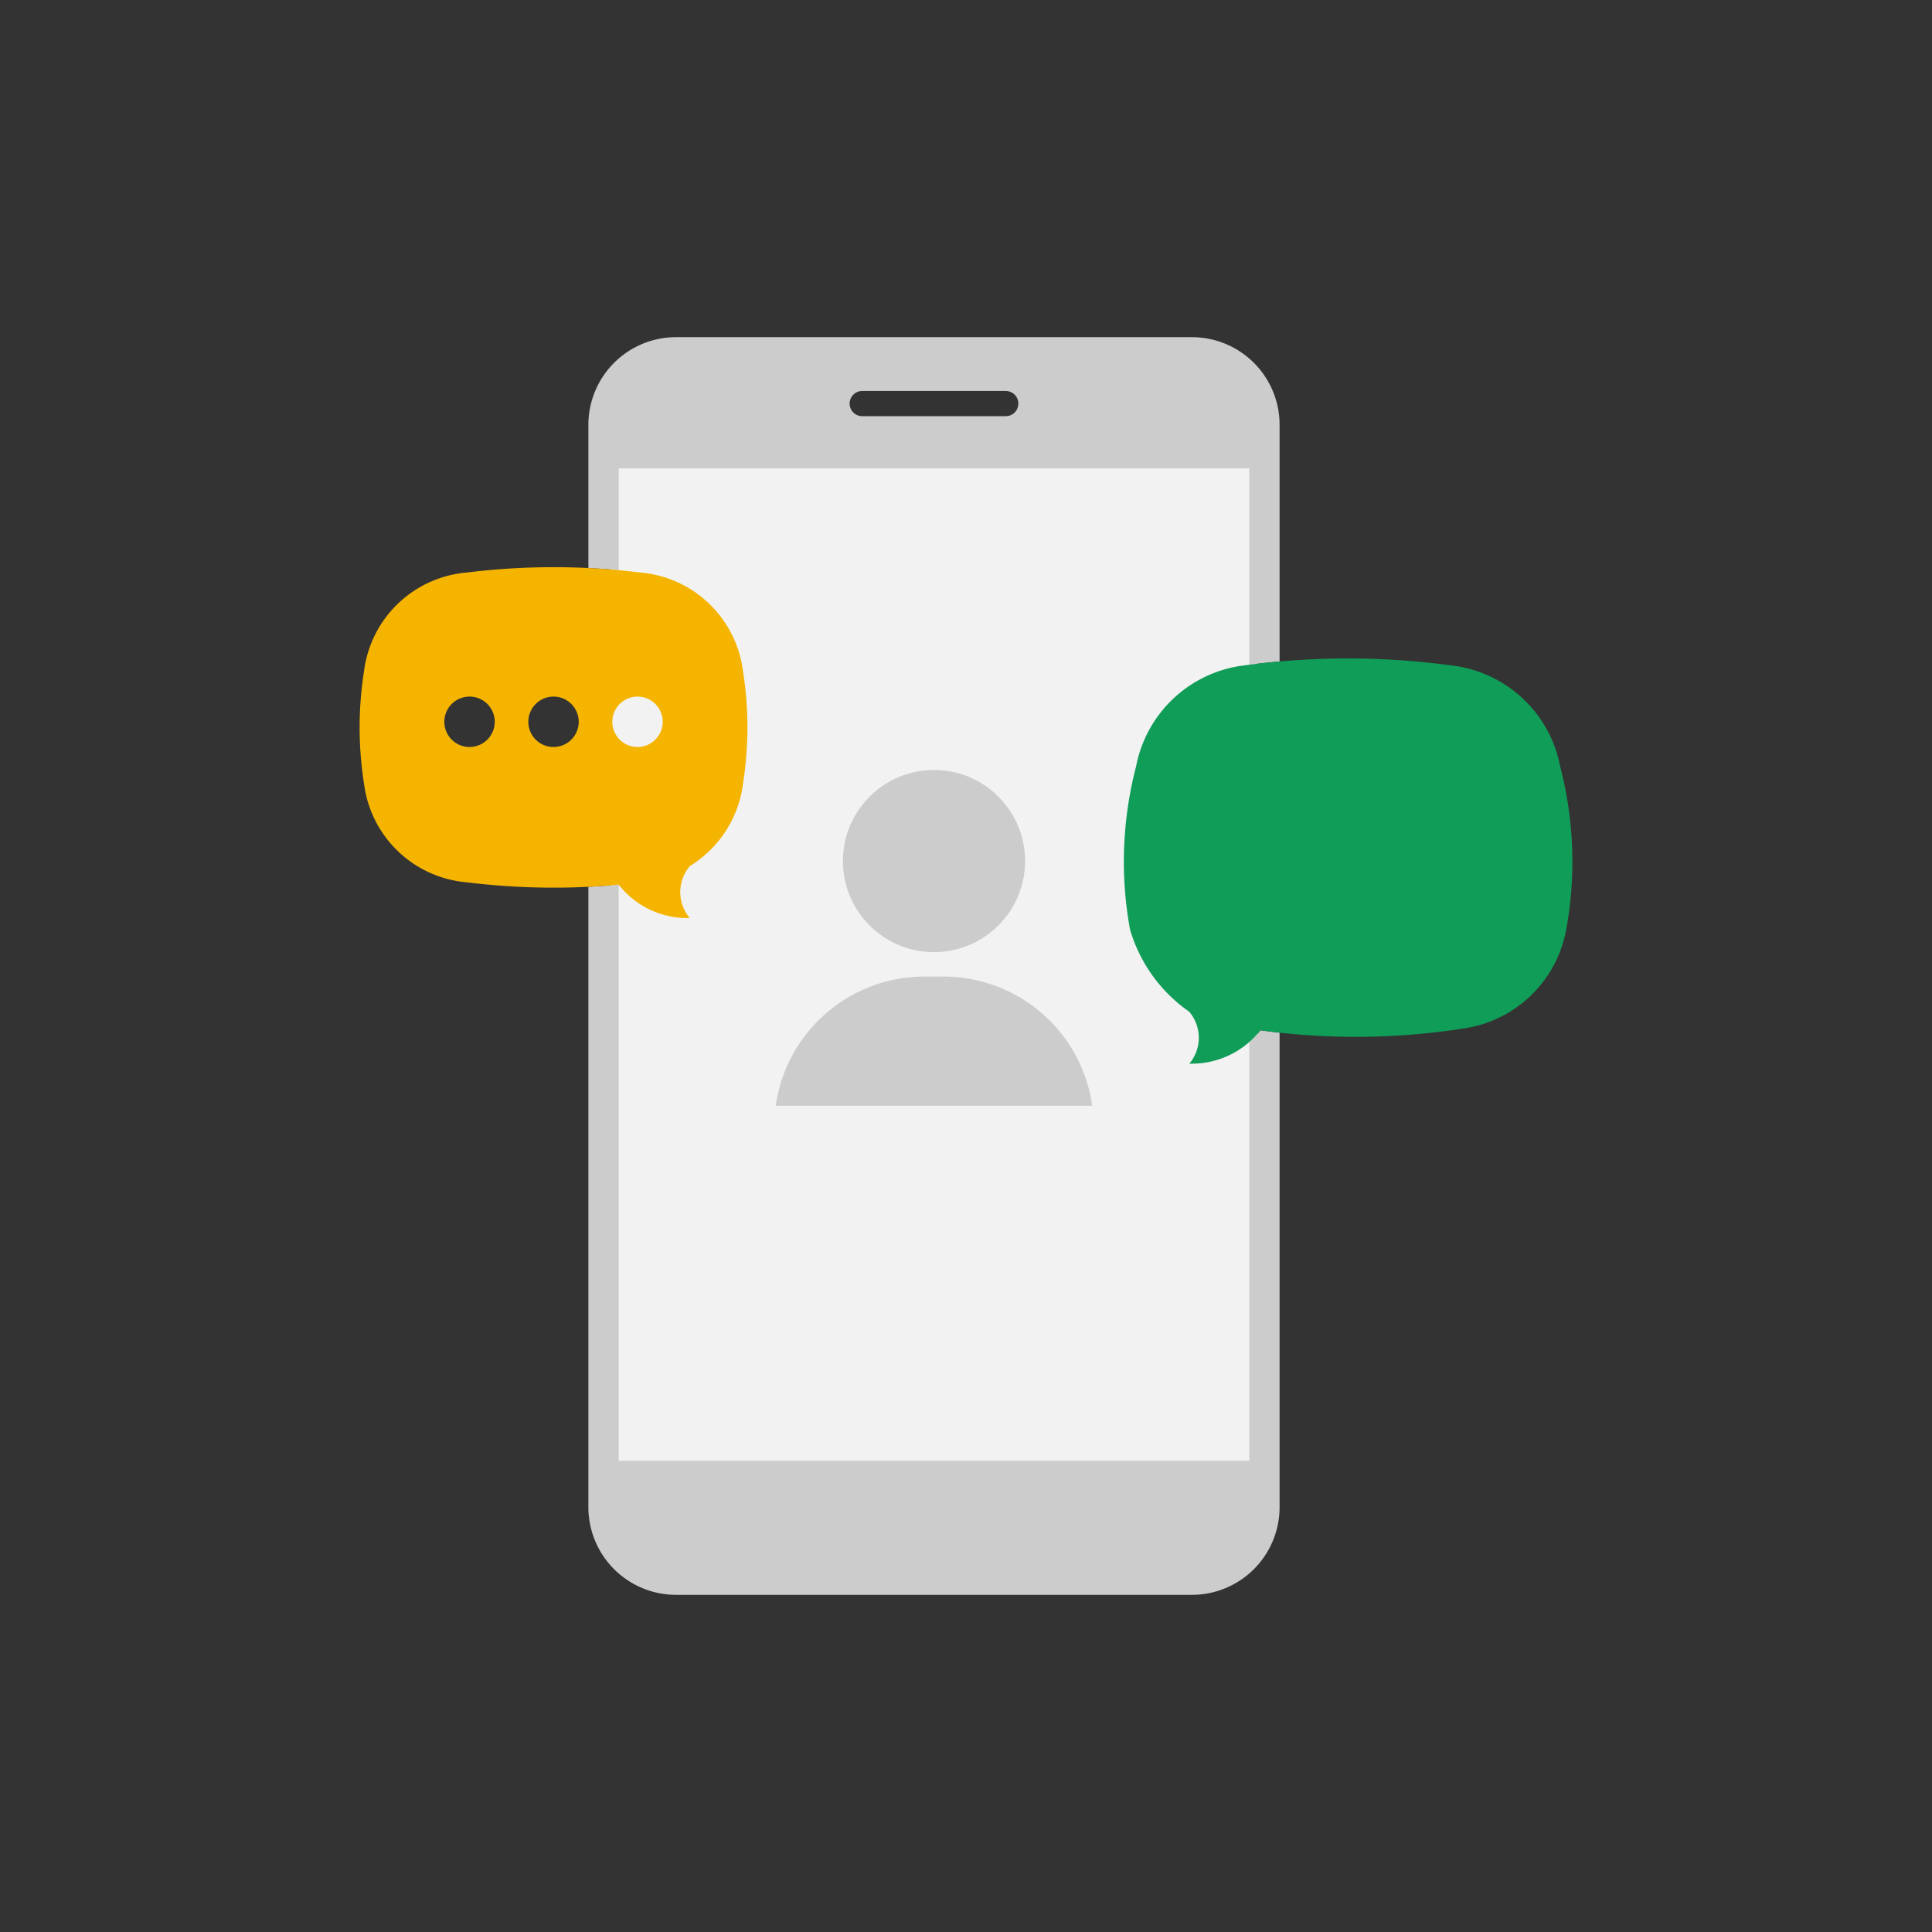
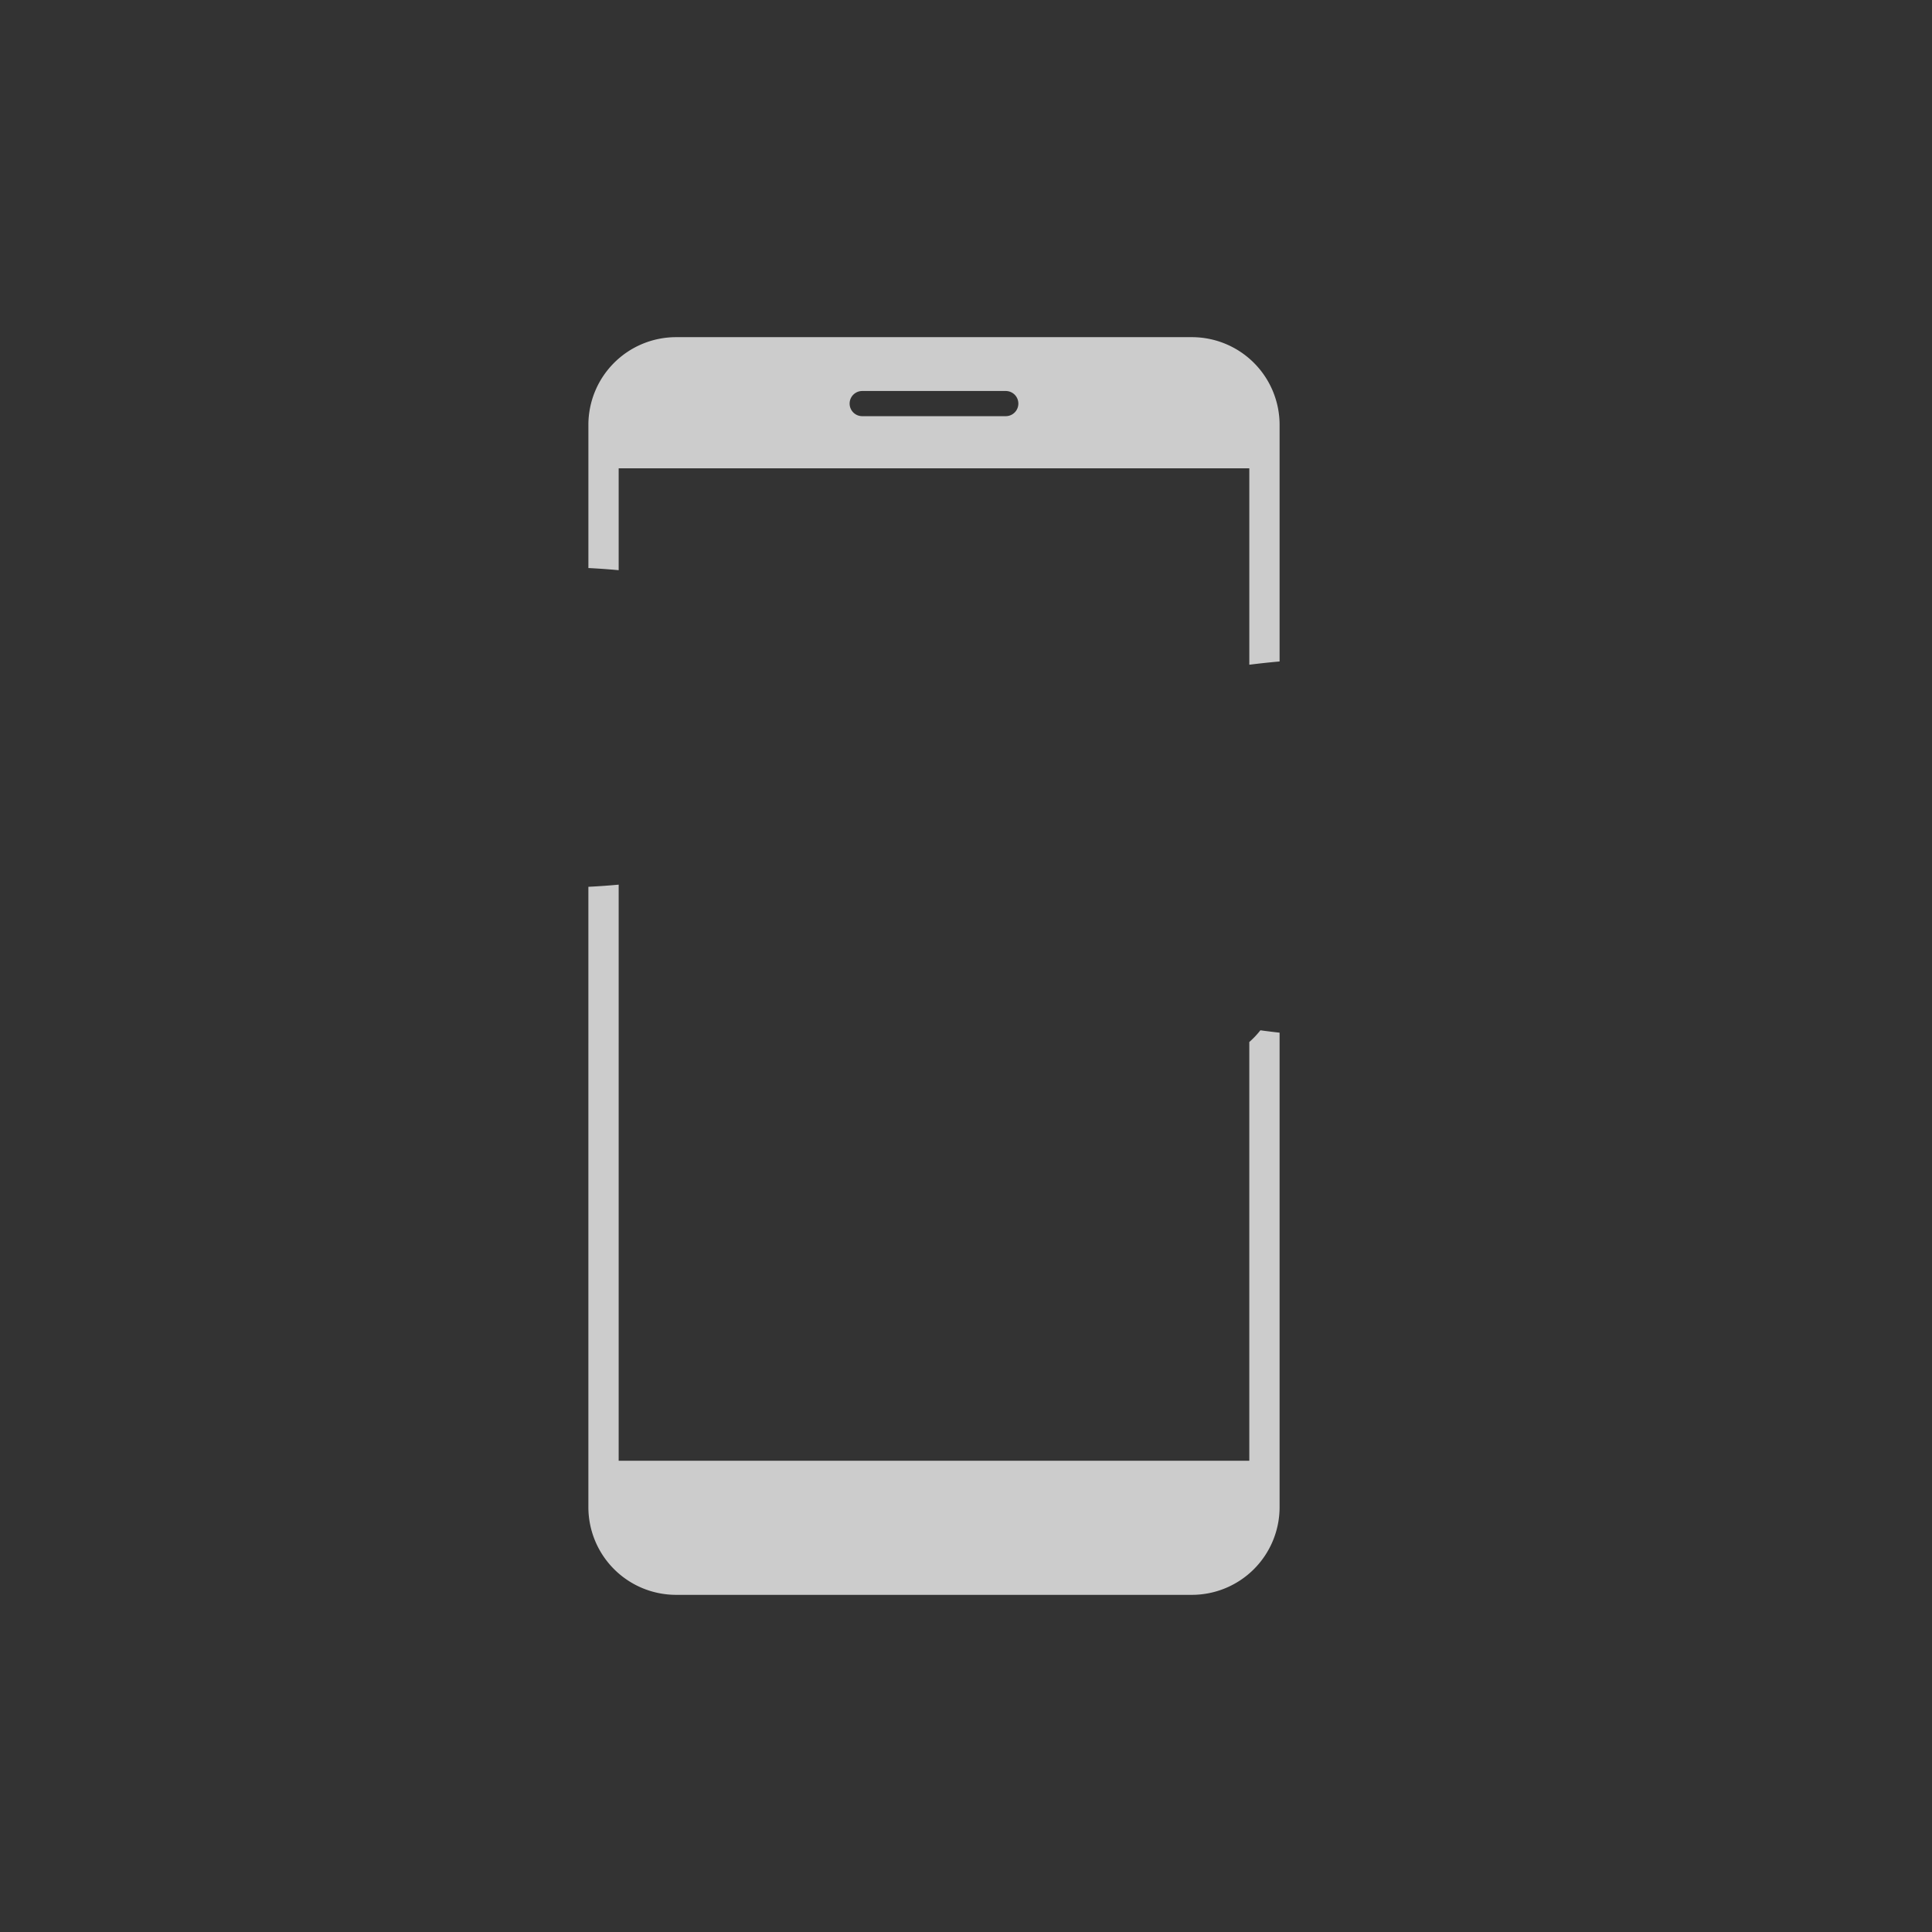
<svg xmlns="http://www.w3.org/2000/svg" id="_0" data-name="0" viewBox="0 0 340.157 340.157">
  <rect x="0" y="0" width="340.157" height="340.157" fill="#333333" stroke="none" />
  <defs>
    <style>.cls-1{fill:#f2f2f2;}.cls-2{fill:#ccc;}.cls-3{fill:#0f9d58;}.cls-4{fill:#f4b400;}</style>
  </defs>
-   <rect class="cls-1" x="107.411" y="79.612" width="113.971" height="179.433" />
  <g id="LWPOLYLINE">
-     <circle class="cls-2" cx="164.443" cy="151.601" r="16.036" />
-   </g>
+     </g>
  <g id="LWPOLYLINE-2" data-name="LWPOLYLINE">
-     <path class="cls-2" d="M166.117,171.94h-3.349a26.453,26.453,0,0,0-26.192,22.742h55.732A26.453,26.453,0,0,0,166.117,171.94Z" />
-   </g>
+     </g>
  <g id="LWPOLYLINE-3" data-name="LWPOLYLINE">
    <path class="cls-2" d="M225.29,181.817q-1.693-.186-3.38-.419a15.34,15.34,0,0,1-1.952,2.064V257.188h-111.032V155.755q-2.662.247-5.332.379V265.355A15.44,15.44,0,0,0,119.035,280.795h90.815a15.44,15.44,0,0,0,15.44-15.44Z" />
  </g>
  <path class="cls-2" d="M209.85,59.363H119.035a15.44,15.44,0,0,0-15.44,15.44v25.209q2.67.132,5.332.379v-17.936h111.032v34.582q2.66-.34,5.332-.575V74.803A15.44,15.44,0,0,0,209.85,59.363Zm-32.769,13.909H151.804a2.215,2.215,0,0,1,0-4.43h25.277a2.215,2.215,0,1,1,0,4.43Z" />
  <g id="LWPOLYLINE-4" data-name="LWPOLYLINE">
-     <path class="cls-3" d="M256.465,117.283a136.76,136.76,0,0,0-38.342,0,22.12,22.12,0,0,0-18.1,17.668,66.418,66.418,0,0,0-1.066,28.701,26.829,26.829,0,0,0,10.417,14.47,7.076,7.076,0,0,1,.03,9.148,15.34,15.34,0,0,0,12.506-5.871A122.695,122.695,0,0,0,257.658,181.081a21.483,21.483,0,0,0,18.086-17.355,66.418,66.418,0,0,0-1.052-28.776A22.067,22.067,0,0,0,256.465,117.283Z" />
-   </g>
-   <path class="cls-4" d="M130.814,118.137a19.922,19.922,0,0,0-18.1-17.337,124.333,124.333,0,0,0-30.518,0,19.922,19.922,0,0,0-18.1,17.337,63.75,63.75,0,0,0,0,19.872,19.922,19.922,0,0,0,18.1,17.337,124.326,124.326,0,0,0,26.731.41,15.34,15.34,0,0,0,12.506,5.871,7.076,7.076,0,0,1,.03-9.148,19.922,19.922,0,0,0,9.351-14.47A63.745,63.745,0,0,0,130.814,118.137ZM82.668,131.518a4.436,4.436,0,1,1,4.436-4.436A4.436,4.436,0,0,1,82.668,131.518Zm14.787,0a4.436,4.436,0,1,1,4.436-4.436A4.436,4.436,0,0,1,97.455,131.518Zm14.787,0a4.436,4.436,0,1,1,4.436-4.436A4.436,4.436,0,0,1,112.242,131.518Z" />
+     </g>
</svg>